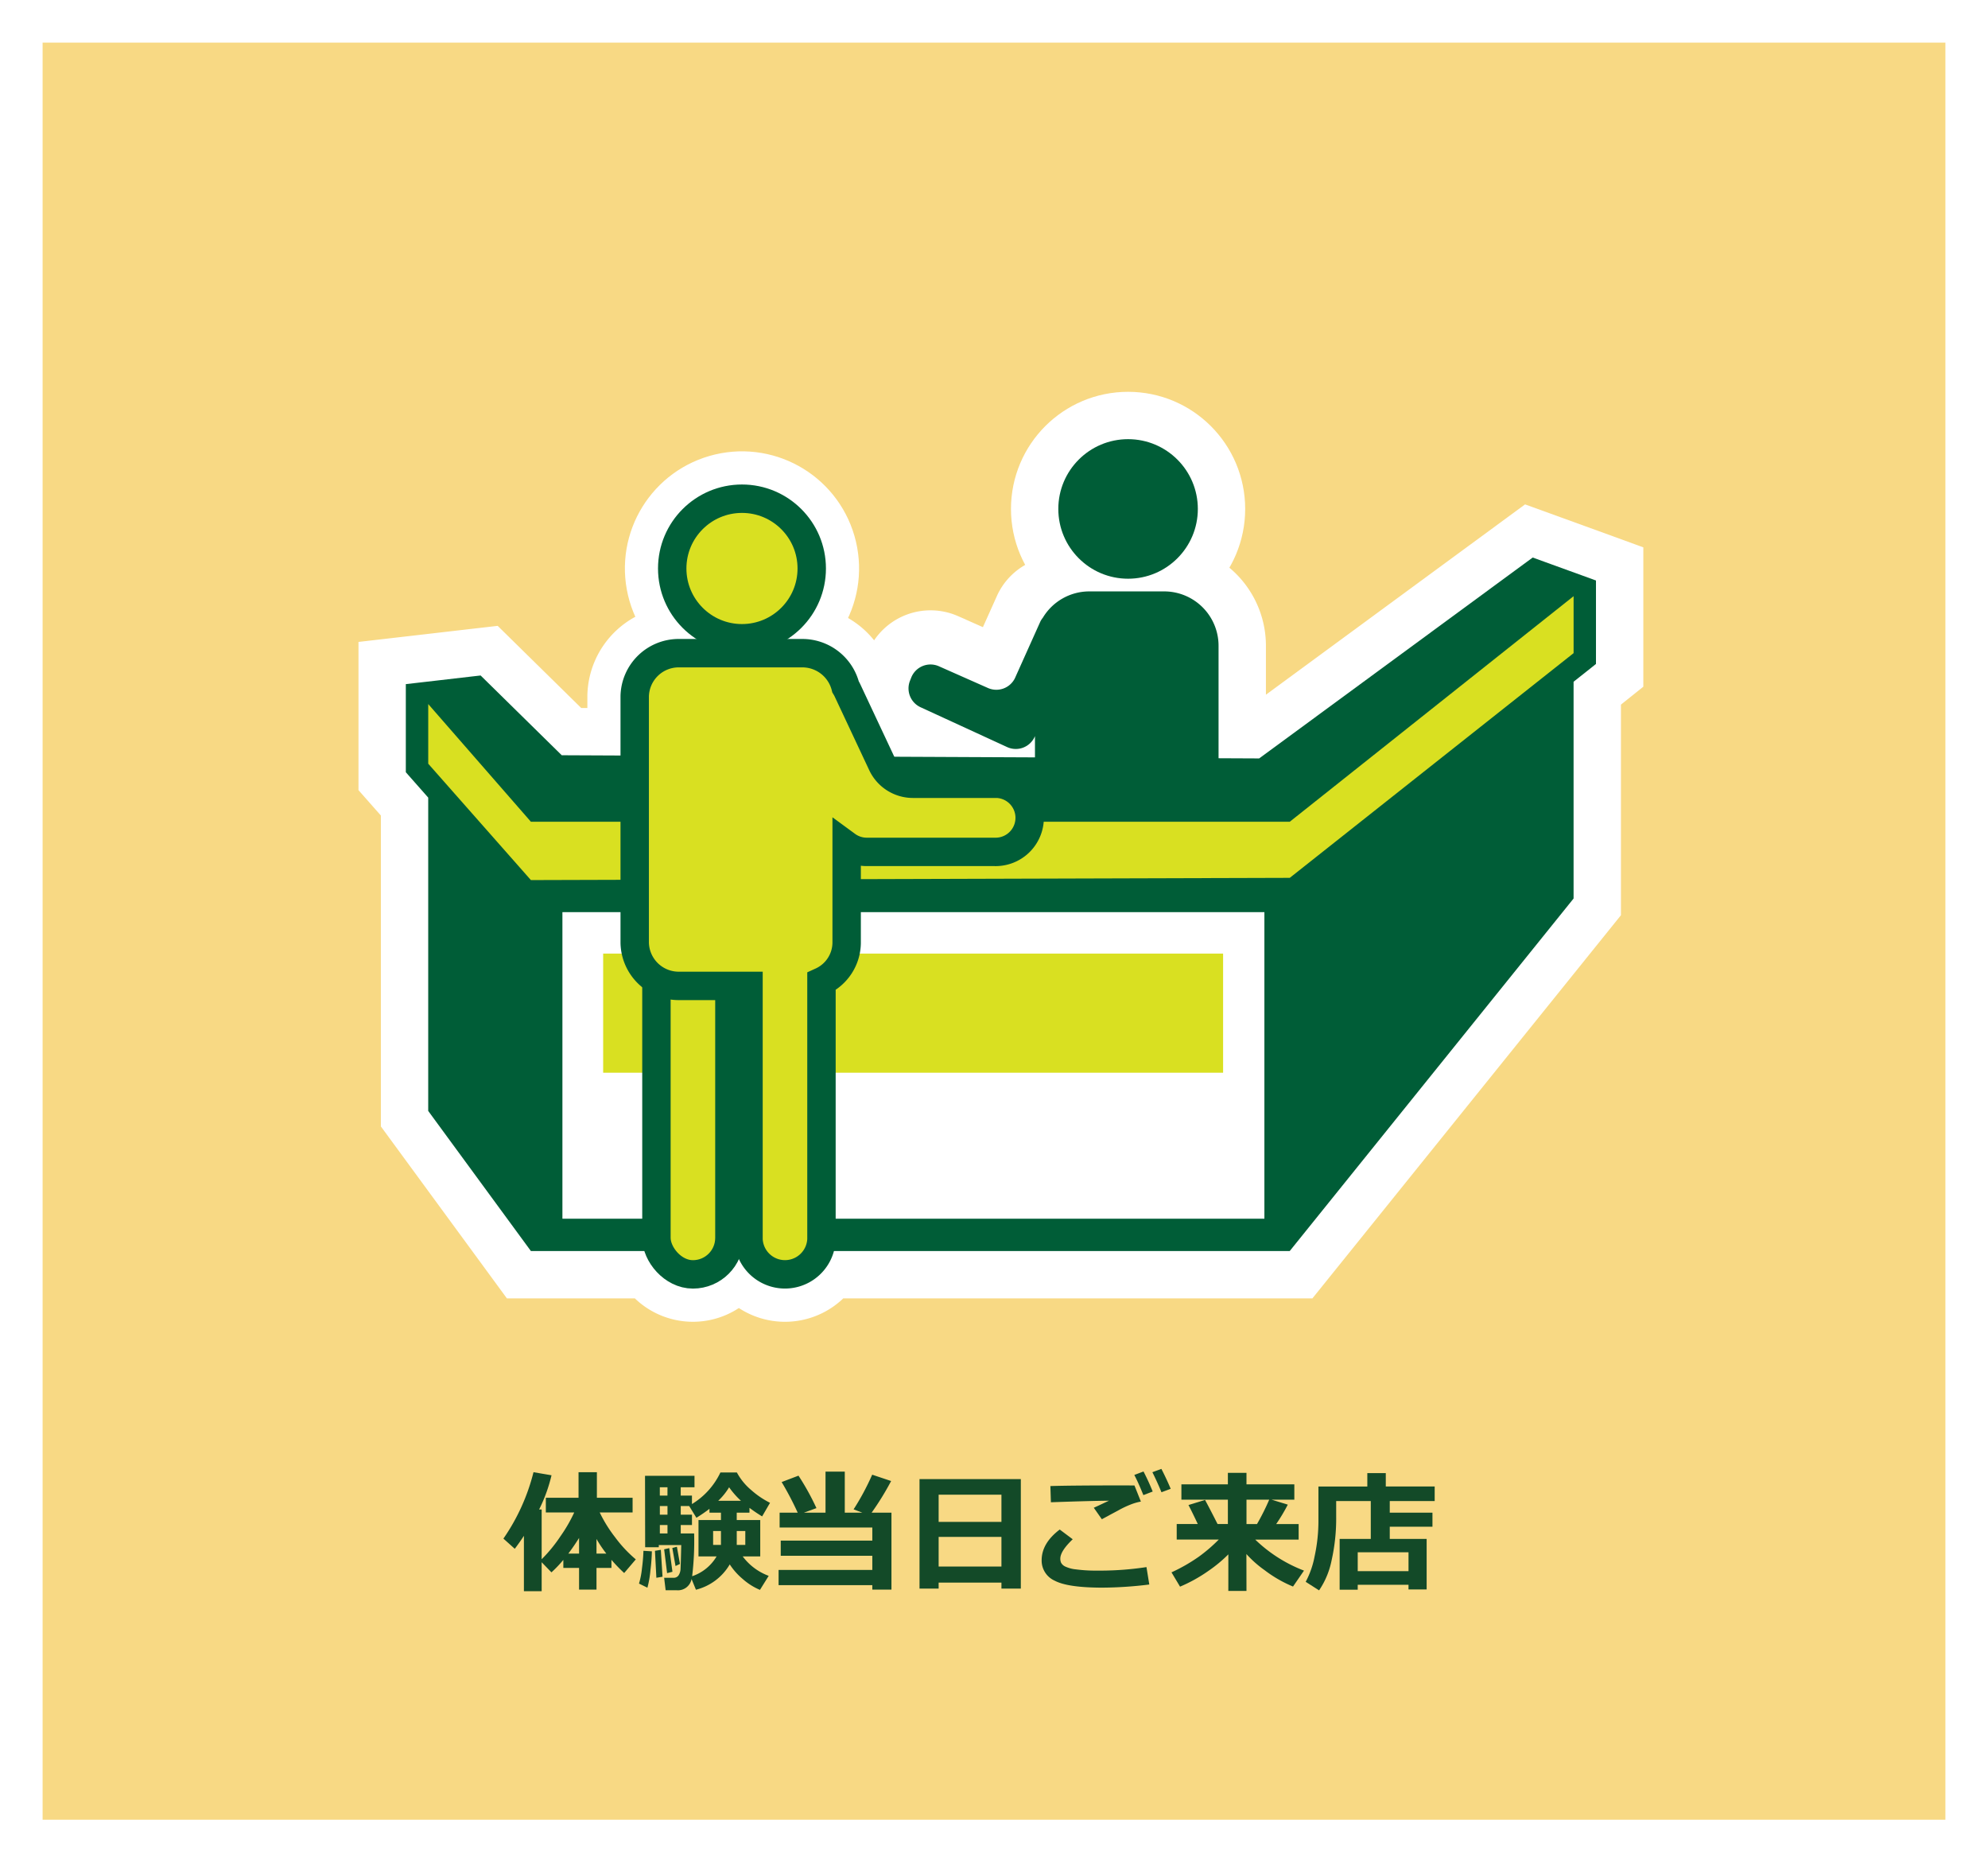
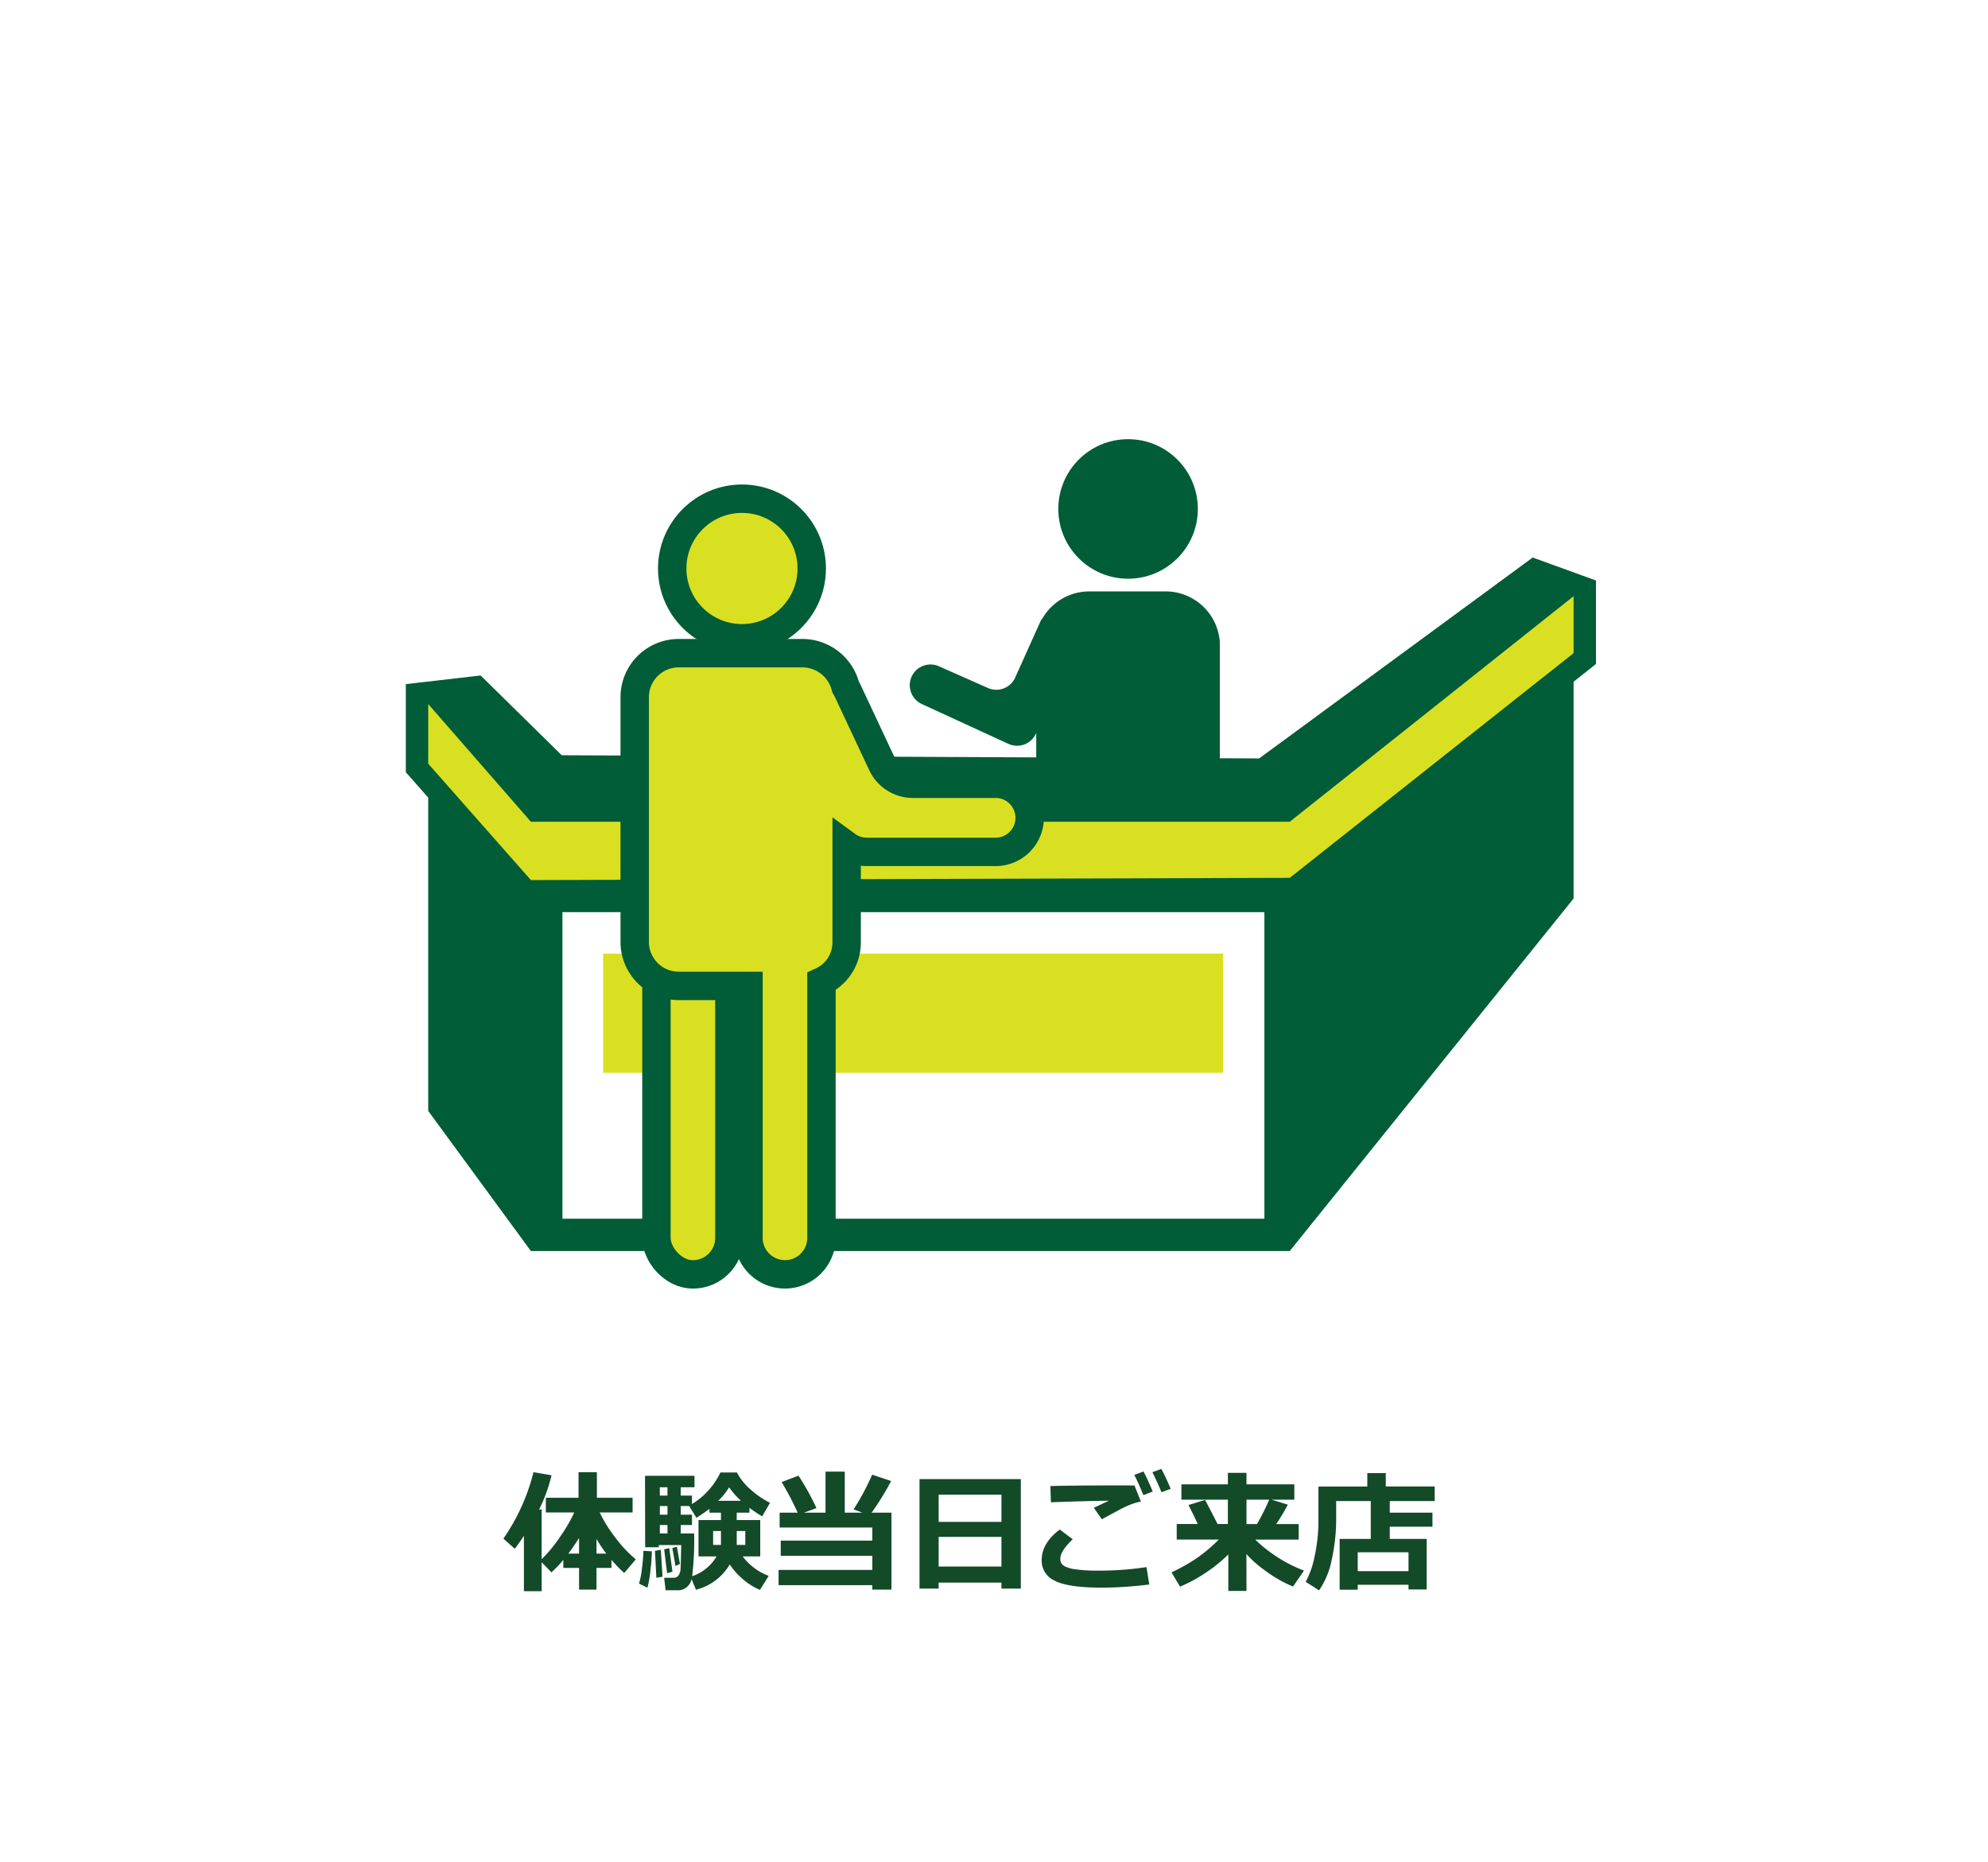
<svg xmlns="http://www.w3.org/2000/svg" width="419.935" height="393.295" viewBox="0 0 419.935 393.295">
  <defs>
    <filter id="長方形_70-2" x="0" y="0" width="419.935" height="393.295" filterUnits="userSpaceOnUse">
      <feOffset dx="6" dy="6" input="SourceAlpha" />
      <feGaussianBlur stdDeviation="3" result="blur" />
      <feFlood flood-color="#179716" flood-opacity="0.6" />
      <feComposite operator="in" in2="blur" />
      <feComposite in="SourceGraphic" />
    </filter>
  </defs>
  <g id="Group_554" data-name="Group 554" transform="translate(-1231.119 -8411.545)">
    <g id="Group_547" data-name="Group 547" transform="translate(1234.119 8414.545)">
      <g transform="matrix(1, 0, 0, 1, -3, -3)" filter="url(#長方形_70-2)">
-         <rect id="長方形_70-2-2" data-name="長方形 70-2" width="401.935" height="375.295" transform="translate(3 3)" fill="#f8d984" />
-       </g>
+         </g>
    </g>
    <g id="Group_550" data-name="Group 550" transform="translate(1337.46 8721.75)">
      <path id="Path_2344" data-name="Path 2344" d="M1447.9,2186.193h-3.751V2174.5q-.786,1.229-1.93,2.744l-2.4-2.151a42.9,42.9,0,0,0,6.357-14.024l3.806.649a33.241,33.241,0,0,1-2.621,7.225h.538v10.507a30.961,30.961,0,0,0,3.957-4.832,31.687,31.687,0,0,0,2.924-5.054h-6v-3.1h6.909v-5.392h3.875v5.392h7.543v3.1h-6.949a28.93,28.93,0,0,0,3.268,5.26,27,27,0,0,0,4.357,4.654l-2.454,2.882a33.347,33.347,0,0,1-2.689-2.785v1.709h-3.158v4.578H1455.8v-4.578h-3.323v-1.7a26.082,26.082,0,0,1-2.51,2.634l-2.068-2.137Zm5.625-7.929h2.275v-3.309Q1454.713,2176.692,1453.528,2178.264Zm5.957,0h2.083a25.658,25.658,0,0,1-2.083-3.1Z" transform="translate(-1439.822 -2160.366)" fill="#134a28" />
      <path id="Path_2345" data-name="Path 2345" d="M1477.02,2177.792a38.966,38.966,0,0,1-.3,3.979,21.362,21.362,0,0,1-.641,3.7l-1.778-.869a16.951,16.951,0,0,0,.627-3.214,36.714,36.714,0,0,0,.311-3.708Zm16.451,2.759a11.523,11.523,0,0,1-7.143,5.35l-.924-2.262a2.931,2.931,0,0,1-3.144,2.372h-2.331l-.317-2.634h2a1.206,1.206,0,0,0,1.054-.524,2.7,2.7,0,0,0,.414-1.413q.049-.891.145-4.971h-4.744v.455H1475.6l-.027-15.086h10.452v2.427h-2.91v1.752h2.372v1.792a15.643,15.643,0,0,0,6.012-6.674h3.474a12.731,12.731,0,0,0,3.082,3.758,18.182,18.182,0,0,0,3.924,2.654l-1.669,2.869q-1.407-.856-2.674-1.807v1.02h-2.69v1.558h4.965v7.681h-3.7a12.006,12.006,0,0,0,5.488,4.1l-1.848,2.965a13.22,13.22,0,0,1-3.64-2.3A13.918,13.918,0,0,1,1493.471,2180.551Zm-14.2,2.605-1.3.221-.3-5.695,1.242-.207Zm1.048-18.891H1478.7v1.752h1.613Zm-1.613,3.958v1.834h1.613v-1.834Zm0,4.012v1.779h1.613v-1.779Zm2.661,9.873-1.131.289-.621-5.033,1.076-.249Zm1.586-1.655-.938.441-.675-3.806.965-.262Zm2.578,2.593a9.469,9.469,0,0,0,5.157-4.179h-3.819v-7.681h4.744v-1.558h-2.427v-.813a32.718,32.718,0,0,1-2.758,1.889l-1.53-2.482h-1.779v1.834h2.372v2.178h-2.372v1.779h2.827A61.5,61.5,0,0,1,1485.528,2183.047Zm6.082-9.543h-1.655v2.937h1.655Zm-.58-6.384h4.812a17.038,17.038,0,0,1-2.509-2.855A13.335,13.335,0,0,1,1491.03,2167.12Zm5.723,9.321V2173.5h-1.807v2.937Z" transform="translate(-1445.663 -2160.378)" fill="#134a28" />
      <path id="Path_2346" data-name="Path 2346" d="M1529.6,2184.9h-19.8v-3.213h19.8v-2.993h-19.346v-3.2H1529.6v-2.771h-19.581v-3.131h3.82a66.015,66.015,0,0,0-3.392-6.467l3.557-1.351a53.064,53.064,0,0,1,3.793,6.853l-2.661.965h4.577v-8.673h4.068v8.673h3.723l-1.861-.7a52.823,52.823,0,0,0,3.929-7.323l4,1.338a58.973,58.973,0,0,1-4.123,6.687h4.192v16.244h-4.04Z" transform="translate(-1451.676 -2160.341)" fill="#134a28" />
      <path id="Path_2347" data-name="Path 2347" d="M1562.946,2184.685h-13.265v1.268h-4.04v-23.124h21.4v23.124h-4.095Zm0-12.824v-5.75h-13.265v5.75Zm-13.265,9.432h13.265v-6.261h-13.265Z" transform="translate(-1457.748 -2160.664)" fill="#134a28" />
      <path id="Path_2348" data-name="Path 2348" d="M1599.44,2184.643a83.32,83.32,0,0,1-9.873.662q-7.322,0-10.094-1.462a4.645,4.645,0,0,1-2.772-4.316q0-3.6,3.82-6.494l2.743,2.054q-2.62,2.5-2.62,4.1a2.145,2.145,0,0,0,.165.862,1.912,1.912,0,0,0,.807.765,6.941,6.941,0,0,0,2.338.634,31.619,31.619,0,0,0,4.3.262h1.007a65.124,65.124,0,0,0,9.583-.745Zm-1.778-17.512a11.109,11.109,0,0,0-2.111.6,21.312,21.312,0,0,0-2.371,1.1l-3.764,2.027-1.7-2.426q.523-.22,3.2-1.489-4.081.041-12.258.331l-.11-3.419q3.914-.137,14.92-.138,1.709,0,2.841.013Zm2.5-2.124-1.972.758q-1.048-2.605-1.916-4.26l1.944-.731Q1599.3,2162.87,1600.157,2165.007Zm3.806-.579-1.958.731q-.856-2.109-1.917-4.233l1.9-.7Q1603.039,2162.25,1603.963,2164.428Z" transform="translate(-1463.01 -2160.223)" fill="#134a28" />
      <path id="Path_2349" data-name="Path 2349" d="M1621.733,2178.444a29.043,29.043,0,0,1-4.219,3.5,32.031,32.031,0,0,1-5.985,3.323l-1.806-3.02a36.319,36.319,0,0,0,5.75-3.289,33.641,33.641,0,0,0,4.233-3.633h-8.88v-3.282h4.454q-1.268-2.688-1.972-4.013l3.5-1.075q.9,1.641,2.647,5.088h2.179V2166.9h-9.818v-3.241h9.818v-2.427h3.93v2.427h10.108v3.241h-4.8l3.42,1.047a38.036,38.036,0,0,1-2.454,4.1h4.744v3.282h-9.171a30.507,30.507,0,0,0,10.3,6.55l-2.317,3.365a26.688,26.688,0,0,1-6.026-3.475,22.782,22.782,0,0,1-3.82-3.392l.014,7.791h-3.833Zm3.833-11.541v5.143h2.22a48.926,48.926,0,0,0,2.578-5.143Z" transform="translate(-1468.604 -2160.394)" fill="#134a28" />
      <path id="Path_2350" data-name="Path 2350" d="M1665.573,2184.881h-10.728v1.048h-3.82V2175.2h6.577v-8h-7.308v3.241a40.377,40.377,0,0,1-.972,9.3,17.288,17.288,0,0,1-2.64,6.322l-2.827-1.806a18.706,18.706,0,0,0,1.875-5.35,35.24,35.24,0,0,0,.814-7.777v-7h10.328V2161.3h3.9v2.827H1671.1v3.075h-9.487v2.454h9.018v2.965h-9.018v2.578h7.791v10.673h-3.833ZM1654.845,2182h10.728v-3.985h-10.728Z" transform="translate(-1474.387 -2160.406)" fill="#134a28" />
    </g>
    <g id="Group_551" data-name="Group 551" transform="translate(1316.844 8504.29)">
      <circle id="Ellipse_21" data-name="Ellipse 21" cx="14.736" cy="14.736" r="14.736" transform="translate(137.829)" fill="#fff" stroke="#fff" stroke-miterlimit="10" stroke-width="20" />
      <path id="Path_2377" data-name="Path 2377" d="M1663.288,1932.22l-2.486-.9-5.39-1.955-2.375-.861L1651,1930l-55.743,40.93-8.573-.039v-23.775a11.489,11.489,0,0,0-11.456-11.456h-15.869a11.39,11.39,0,0,0-7.242,2.6,4.352,4.352,0,0,0-3.067,2.306l-5.4,12.021a4.38,4.38,0,0,1-5.658,2.042l-10.406-4.611a4.379,4.379,0,0,0-5.819,2.4l-.268.676a4.378,4.378,0,0,0,2.237,5.589l18.281,8.409a4.379,4.379,0,0,0,5.81-2.14l.075-.169v5.93l-33.039-.15-6.576-14.014a7.487,7.487,0,0,0-.4-.732,9.413,9.413,0,0,0-9.229-7.114h-25.849a9.3,9.3,0,0,0-9.46,9.08v12.545l-15.413-.071L1432.413,1955l-1.612-1.585-2.246.258-6.895.8-2.471.285-4.189.483v18.607l1.184,1.341,3.547,4.019v66.167l21.686,29.583h27.045a7.69,7.69,0,0,0,14.366,0h5.007a7.8,7.8,0,0,0,14.519,0h99.366l59.955-74.44v-45.78l2.935-2.324.033-.026,1.762-1.409V1948.7h0v-15.345Z" transform="translate(-1415.001 -1903.507)" fill="#fff" stroke="#fff" stroke-miterlimit="10" stroke-width="20" />
      <circle id="Ellipse_22" data-name="Ellipse 22" cx="14.736" cy="14.736" r="14.736" transform="matrix(0.973, -0.23, 0.23, 0.973, 53.28, 16.355)" fill="#fff" stroke="#fff" stroke-miterlimit="10" stroke-width="20" />
    </g>
    <circle id="Ellipse_23" data-name="Ellipse 23" cx="14.736" cy="14.736" r="14.736" transform="translate(1454.672 8504.29)" fill="#005d37" />
    <path id="Path_2378" data-name="Path 2378" d="M1613.593,1949.047v-.014l-1.762,1.408Z" transform="translate(-131.502 6597.305)" fill="#134a28" />
    <path id="Path_2379" data-name="Path 2379" d="M1639.8,2000.742l59.954-47.926h0L1639.8,2000.27Z" transform="translate(-136.24 6596.664)" fill="#134a28" />
    <path id="Path_2380" data-name="Path 2380" d="M1663.288,1932.22l-2.486-.9-5.389-1.955-2.376-.861L1651,1930l-55.743,40.93-147.32-.671L1432.413,1955l-1.612-1.585-2.246.258-6.895.8-2.471.285-4.189.483v18.607l1.184,1.341,3.547,4.019v66.167l21.686,29.583h160.3l59.955-74.441v-45.78l2.935-2.324.033-.026,1.762-1.409V1948.7h0v-15.345Zm-1.613,16.476-.007.005.007-.005Z" transform="translate(-98.157 6600.783)" fill="#005d37" />
-     <path id="Path_2381" data-name="Path 2381" d="M1596.886,1937.117h-15.869a11.467,11.467,0,0,0-9.8,5.561,4.35,4.35,0,0,0-.513.786l-5.4,12.02a4.378,4.378,0,0,1-5.658,2.042l-10.406-4.61a4.378,4.378,0,0,0-5.819,2.4l-.268.677a4.379,4.379,0,0,0,2.237,5.589l18.281,8.409a4.378,4.378,0,0,0,5.81-2.141l.075-.169v13.77a11.49,11.49,0,0,0,11.456,11.456h15.869a11.489,11.489,0,0,0,11.456-11.456v-32.879A11.489,11.489,0,0,0,1596.886,1937.117Z" transform="translate(-119.816 6599.323)" fill="#005d37" />
+     <path id="Path_2381" data-name="Path 2381" d="M1596.886,1937.117h-15.869a11.467,11.467,0,0,0-9.8,5.561,4.35,4.35,0,0,0-.513.786l-5.4,12.02a4.378,4.378,0,0,1-5.658,2.042l-10.406-4.61a4.378,4.378,0,0,0-5.819,2.4a4.379,4.379,0,0,0,2.237,5.589l18.281,8.409a4.378,4.378,0,0,0,5.81-2.141l.075-.169v13.77a11.49,11.49,0,0,0,11.456,11.456h15.869a11.489,11.489,0,0,0,11.456-11.456v-32.879A11.489,11.489,0,0,0,1596.886,1937.117Z" transform="translate(-119.816 6599.323)" fill="#005d37" />
    <rect id="Rectangle_239" data-name="Rectangle 239" width="148.282" height="64.743" transform="translate(1349.921 8604.176)" fill="#fff" />
    <path id="Path_2382" data-name="Path 2382" d="M1662.639,1938.332l-59.954,47.635h-160.3l-21.686-24.853v12.6l21.686,24.573,160.3-.471,59.954-47.455Z" transform="translate(-99.122 6599.118)" fill="#d9e021" />
    <circle id="Ellipse_24" data-name="Ellipse 24" cx="14.736" cy="14.736" r="14.736" transform="translate(1373.115 8516.865)" fill="#d9e021" stroke="#005d37" stroke-miterlimit="10" stroke-width="6" />
    <rect id="Rectangle_240" data-name="Rectangle 240" width="130.954" height="25.158" transform="translate(1358.527 8612.929)" fill="#d9e021" />
    <rect id="Rectangle_241" data-name="Rectangle 241" width="15.413" height="83.272" rx="7.706" transform="translate(1369.781 8597.405)" fill="#d9e021" stroke="#005d37" stroke-miterlimit="10" stroke-width="6" />
    <path id="Path_2383" data-name="Path 2383" d="M1549.234,1980.4H1531.98a7.2,7.2,0,0,1-6.515-4.14l-7.316-15.591a7.487,7.487,0,0,0-.4-.732,9.413,9.413,0,0,0-9.229-7.114h-25.849a9.3,9.3,0,0,0-9.46,9.08v52.107a9.3,9.3,0,0,0,9.46,9.079h14.577v53.531a7.713,7.713,0,0,0,15.412,0v-54.464a9.075,9.075,0,0,0,5.321-8.146V1993.4a7.174,7.174,0,0,0,4.224,1.389h27.027a7.2,7.2,0,1,0,0-14.394Z" transform="translate(-108.019 6596.663)" fill="#d9e021" stroke="#005d37" stroke-miterlimit="10" stroke-width="6" />
  </g>
</svg>